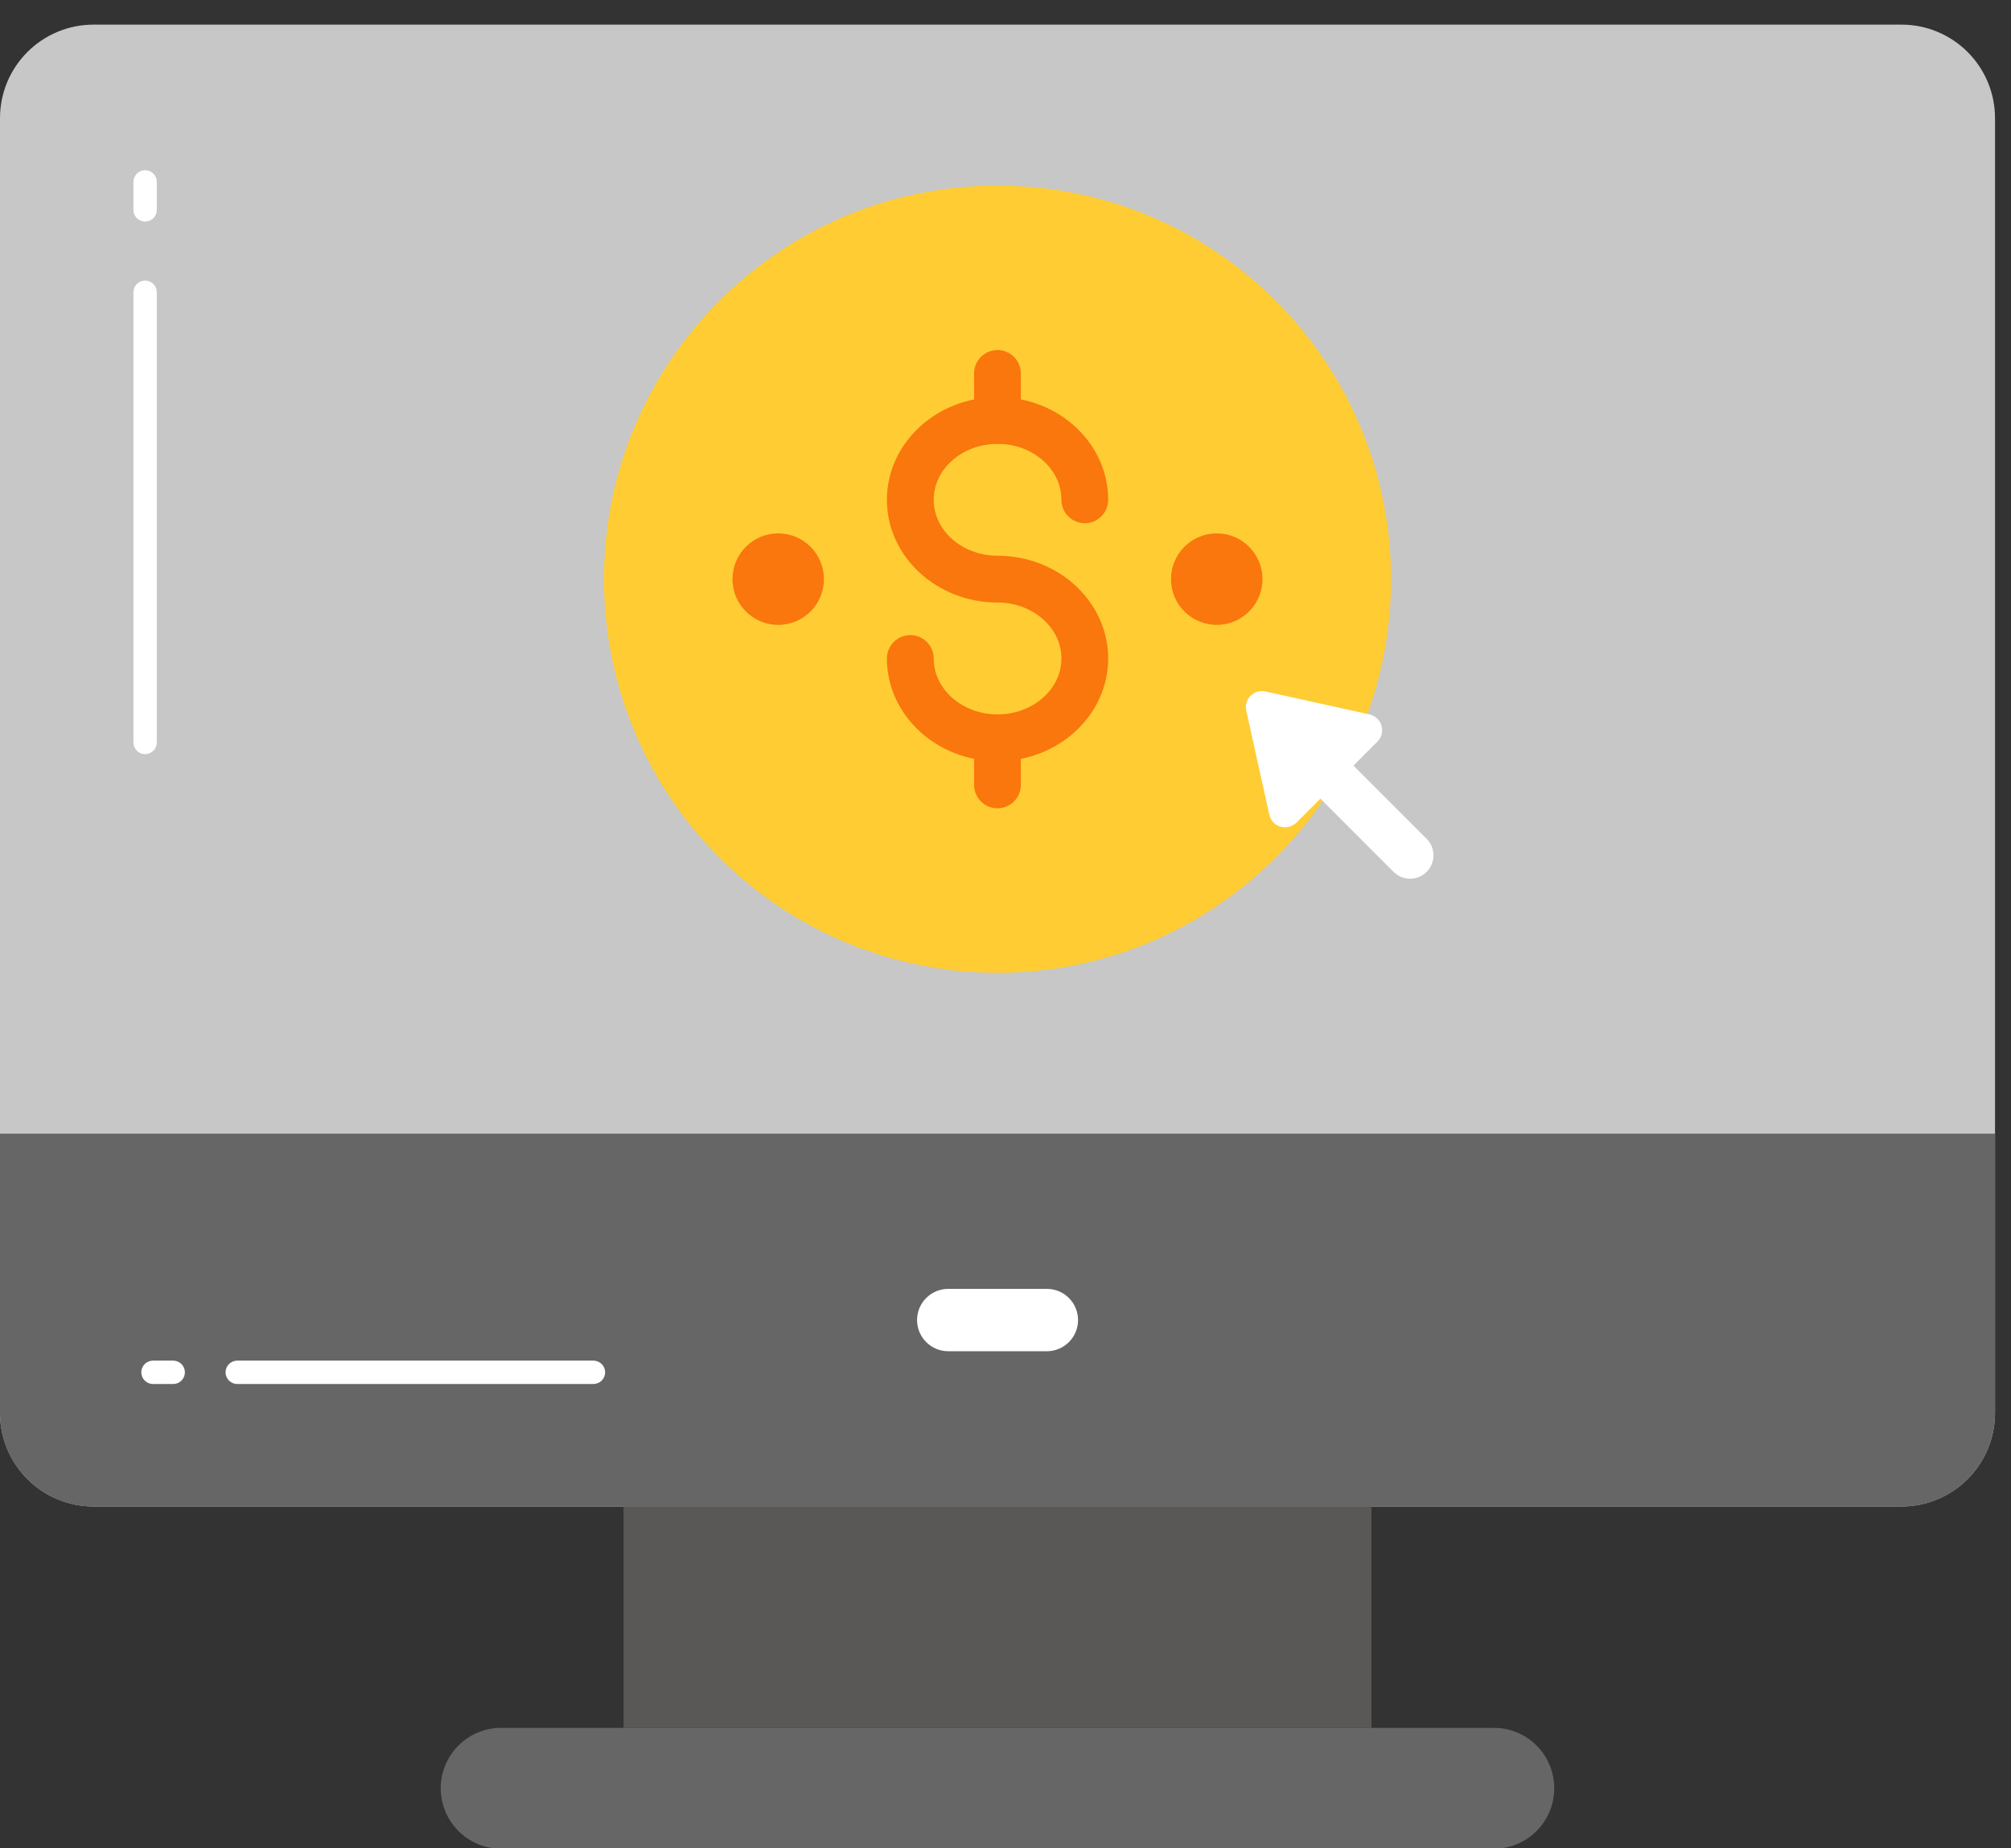
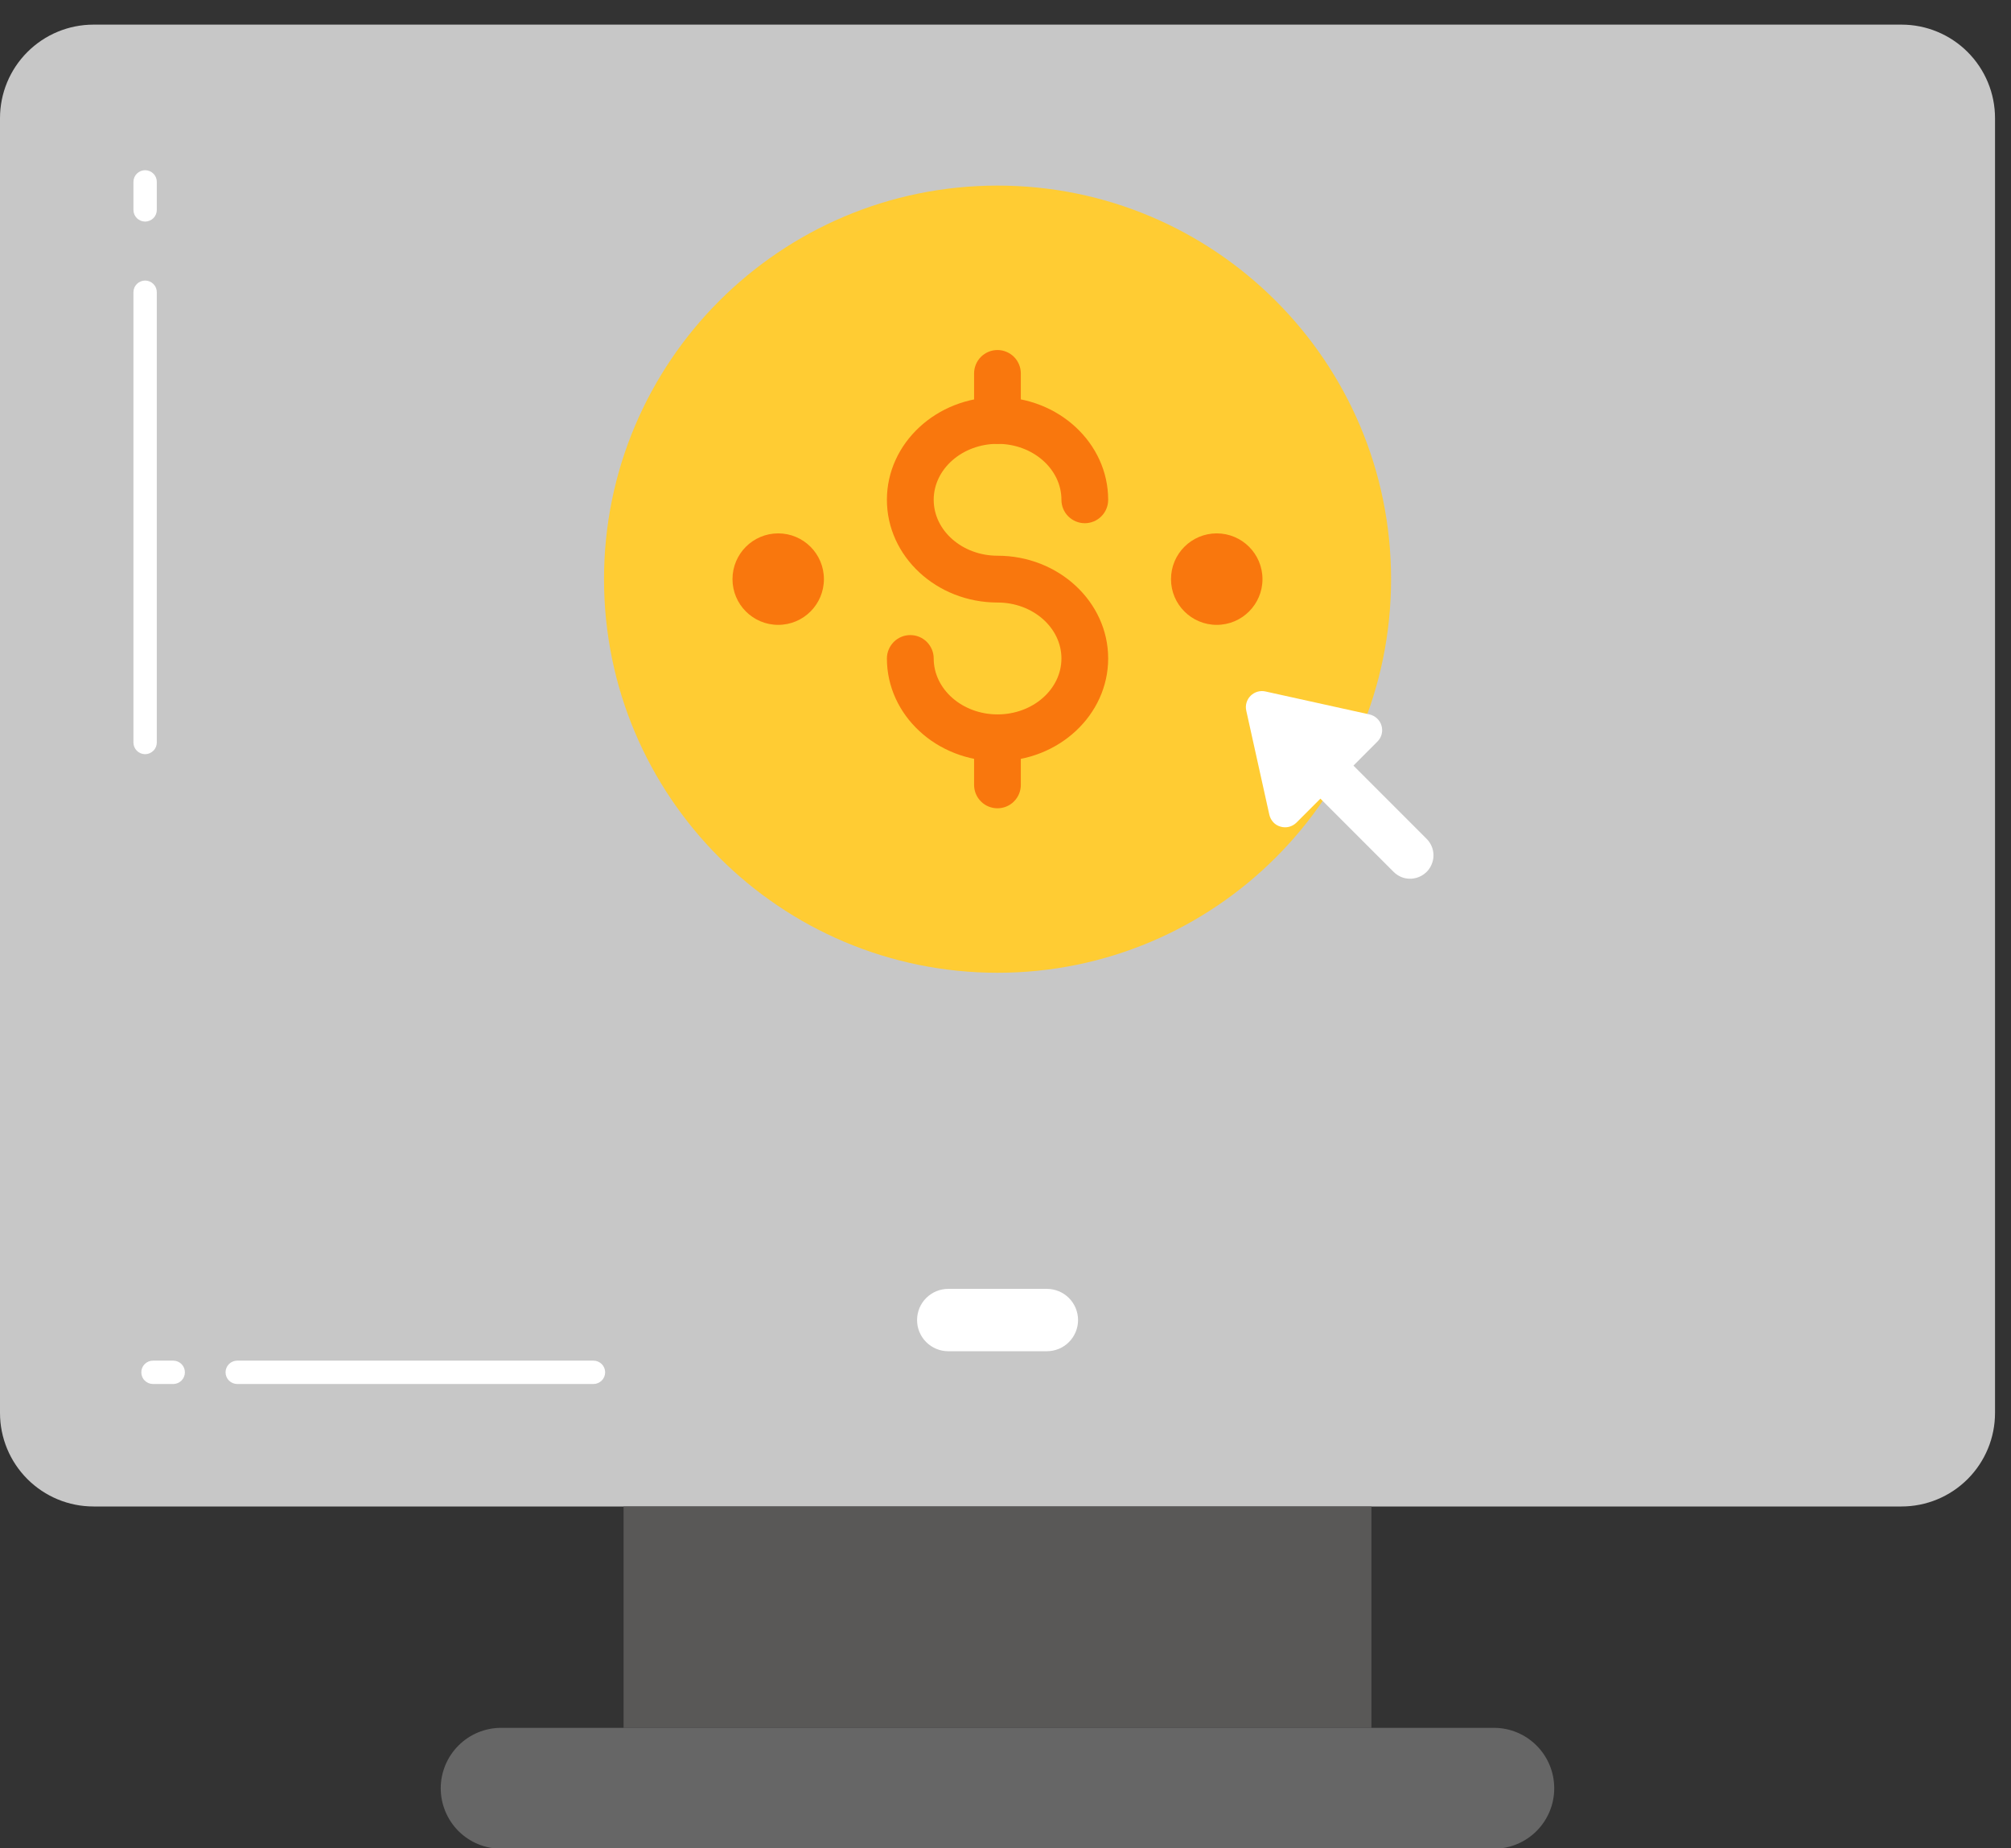
<svg xmlns="http://www.w3.org/2000/svg" width="37" height="34" viewBox="0 0 37 34" fill="none">
  <rect x="0" y="0" width="37" height="34" fill="#333333" stroke="none" />
  <path d="M36.706 2.174V25.992C36.706 26.449 36.525 26.886 36.202 27.209C35.879 27.532 35.442 27.713 34.985 27.713H1.721C1.264 27.713 0.827 27.532 0.504 27.209C0.181 26.886 0 26.449 0 25.992V2.174C0 1.717 0.181 1.28 0.504 0.957C0.827 0.634 1.264 0.453 1.721 0.453H34.985C35.442 0.453 35.879 0.634 36.202 0.957C36.525 1.28 36.706 1.717 36.706 2.174Z" fill="#C7C7C7" />
  <path d="M2.67 13.874C2.613 13.874 2.558 13.851 2.518 13.811C2.478 13.77 2.455 13.716 2.455 13.659V5.376C2.455 5.319 2.478 5.264 2.518 5.224C2.558 5.184 2.613 5.161 2.67 5.161C2.727 5.161 2.782 5.184 2.822 5.224C2.863 5.264 2.885 5.319 2.885 5.376V13.658C2.885 13.715 2.863 13.77 2.822 13.81C2.782 13.85 2.727 13.874 2.67 13.874ZM2.67 4.076C2.613 4.076 2.558 4.053 2.518 4.013C2.478 3.973 2.455 3.918 2.455 3.861V3.346C2.455 3.289 2.478 3.234 2.518 3.194C2.558 3.154 2.613 3.131 2.67 3.131C2.727 3.131 2.782 3.154 2.822 3.194C2.863 3.234 2.885 3.289 2.885 3.346V3.861C2.885 3.918 2.863 3.973 2.822 4.013C2.782 4.053 2.727 4.076 2.67 4.076Z" fill="white" />
-   <path d="M0 20.855V25.993C0 26.45 0.181 26.887 0.504 27.21C0.827 27.533 1.264 27.714 1.721 27.714H34.985C35.442 27.714 35.879 27.533 36.202 27.21C36.525 26.887 36.706 26.45 36.706 25.993V20.855H0Z" fill="#666666" />
  <path d="M11.473 27.713H25.233V31.785H11.473V27.713Z" fill="#595857" />
  <path d="M28.596 32.897C28.596 33.511 28.099 34.009 27.485 34.009H9.221C8.927 34.009 8.644 33.892 8.435 33.684C8.227 33.475 8.109 33.192 8.109 32.897C8.109 32.602 8.227 32.319 8.435 32.111C8.644 31.902 8.927 31.785 9.221 31.785H27.485C28.099 31.785 28.596 32.283 28.596 32.897Z" fill="#666666" />
  <path d="M19.261 24.857H17.447C17.294 24.857 17.149 24.797 17.041 24.689C16.933 24.581 16.873 24.436 16.873 24.284C16.873 24.131 16.933 23.985 17.041 23.878C17.149 23.77 17.294 23.71 17.447 23.71H19.261C19.413 23.71 19.559 23.77 19.667 23.878C19.774 23.985 19.835 24.131 19.835 24.284C19.835 24.436 19.774 24.581 19.667 24.689C19.559 24.797 19.413 24.857 19.261 24.857Z" fill="white" />
  <path d="M18.354 17.895C22.352 17.895 25.594 14.653 25.594 10.654C25.594 6.656 22.352 3.414 18.354 3.414C14.355 3.414 11.113 6.656 11.113 10.654C11.113 14.653 14.355 17.895 18.354 17.895Z" fill="#FFCC33" />
  <path d="M18.354 14.002C17.231 14.002 16.318 13.155 16.318 12.113C16.318 11.999 16.364 11.89 16.444 11.809C16.525 11.728 16.634 11.683 16.748 11.683C16.863 11.683 16.972 11.728 17.053 11.809C17.133 11.89 17.179 11.999 17.179 12.113C17.179 12.68 17.706 13.142 18.354 13.142C19.003 13.142 19.529 12.68 19.529 12.113C19.529 11.546 19.002 11.084 18.354 11.084C17.231 11.084 16.318 10.236 16.318 9.194C16.318 8.153 17.231 7.305 18.354 7.305C19.477 7.305 20.389 8.152 20.389 9.194C20.389 9.309 20.344 9.418 20.263 9.499C20.183 9.579 20.073 9.625 19.959 9.625C19.845 9.625 19.736 9.579 19.655 9.499C19.574 9.418 19.529 9.309 19.529 9.194C19.529 8.627 19.002 8.165 18.354 8.165C17.706 8.165 17.179 8.627 17.179 9.194C17.179 9.762 17.706 10.223 18.354 10.223C19.476 10.223 20.389 11.071 20.389 12.113C20.389 13.155 19.476 14.002 18.354 14.002Z" fill="#F9770D" />
  <path d="M18.352 8.166C18.238 8.166 18.128 8.12 18.048 8.04C17.967 7.959 17.922 7.85 17.922 7.736V6.87C17.922 6.756 17.967 6.646 18.048 6.565C18.128 6.485 18.238 6.439 18.352 6.439C18.466 6.439 18.576 6.485 18.656 6.565C18.737 6.646 18.782 6.756 18.782 6.87V7.736C18.782 7.85 18.737 7.959 18.656 8.04C18.576 8.12 18.466 8.166 18.352 8.166ZM18.352 14.869C18.238 14.869 18.128 14.824 18.048 14.743C17.967 14.662 17.922 14.553 17.922 14.439V13.573C17.922 13.459 17.967 13.35 18.048 13.269C18.128 13.188 18.238 13.143 18.352 13.143C18.466 13.143 18.576 13.188 18.656 13.269C18.737 13.35 18.782 13.459 18.782 13.573V14.439C18.782 14.553 18.737 14.662 18.656 14.743C18.576 14.824 18.466 14.869 18.352 14.869Z" fill="#F9770D" />
  <path d="M22.386 11.495C22.851 11.495 23.228 11.118 23.228 10.654C23.228 10.189 22.851 9.812 22.386 9.812C21.922 9.812 21.545 10.189 21.545 10.654C21.545 11.118 21.922 11.495 22.386 11.495Z" fill="#F9770D" />
  <path d="M14.318 11.495C14.783 11.495 15.159 11.118 15.159 10.654C15.159 10.189 14.783 9.812 14.318 9.812C13.853 9.812 13.477 10.189 13.477 10.654C13.477 11.118 13.853 11.495 14.318 11.495Z" fill="#F9770D" />
  <path d="M25.944 16.165C25.887 16.165 25.831 16.154 25.779 16.132C25.727 16.11 25.68 16.078 25.64 16.038L24.217 14.615C24.175 14.576 24.141 14.528 24.117 14.475C24.094 14.423 24.081 14.366 24.08 14.308C24.079 14.25 24.09 14.193 24.111 14.139C24.133 14.086 24.165 14.037 24.206 13.996C24.247 13.955 24.296 13.923 24.349 13.901C24.403 13.88 24.46 13.869 24.518 13.87C24.576 13.871 24.633 13.884 24.685 13.907C24.738 13.931 24.785 13.965 24.825 14.007L26.248 15.431C26.308 15.491 26.349 15.567 26.366 15.651C26.383 15.734 26.374 15.82 26.341 15.899C26.309 15.978 26.254 16.045 26.183 16.092C26.113 16.139 26.029 16.165 25.944 16.165Z" fill="white" />
  <path d="M25.343 13.642L23.853 15.133C23.815 15.17 23.768 15.197 23.717 15.21C23.666 15.223 23.611 15.222 23.561 15.207C23.509 15.193 23.463 15.165 23.427 15.126C23.391 15.087 23.366 15.039 23.354 14.987L22.93 13.074C22.919 13.025 22.92 12.975 22.934 12.927C22.948 12.879 22.974 12.835 23.009 12.8C23.044 12.765 23.088 12.739 23.135 12.725C23.183 12.711 23.234 12.709 23.282 12.72L25.198 13.143C25.25 13.155 25.297 13.18 25.336 13.216C25.375 13.252 25.403 13.298 25.418 13.349C25.433 13.4 25.434 13.454 25.421 13.506C25.408 13.557 25.381 13.604 25.343 13.642ZM3.187 25.46H2.815C2.758 25.46 2.703 25.437 2.663 25.397C2.622 25.357 2.6 25.302 2.6 25.245C2.6 25.188 2.622 25.133 2.663 25.093C2.703 25.053 2.758 25.03 2.815 25.03H3.187C3.244 25.03 3.299 25.053 3.339 25.093C3.379 25.133 3.402 25.188 3.402 25.245C3.402 25.302 3.379 25.357 3.339 25.397C3.299 25.437 3.244 25.46 3.187 25.46ZM10.918 25.46H4.366C4.308 25.46 4.254 25.437 4.213 25.397C4.173 25.357 4.15 25.302 4.15 25.245C4.15 25.188 4.173 25.133 4.213 25.093C4.254 25.053 4.308 25.03 4.366 25.03H10.919C10.976 25.03 11.03 25.053 11.071 25.093C11.111 25.133 11.134 25.188 11.134 25.245C11.134 25.302 11.111 25.357 11.071 25.397C11.03 25.437 10.975 25.46 10.918 25.46Z" fill="white" />
</svg>